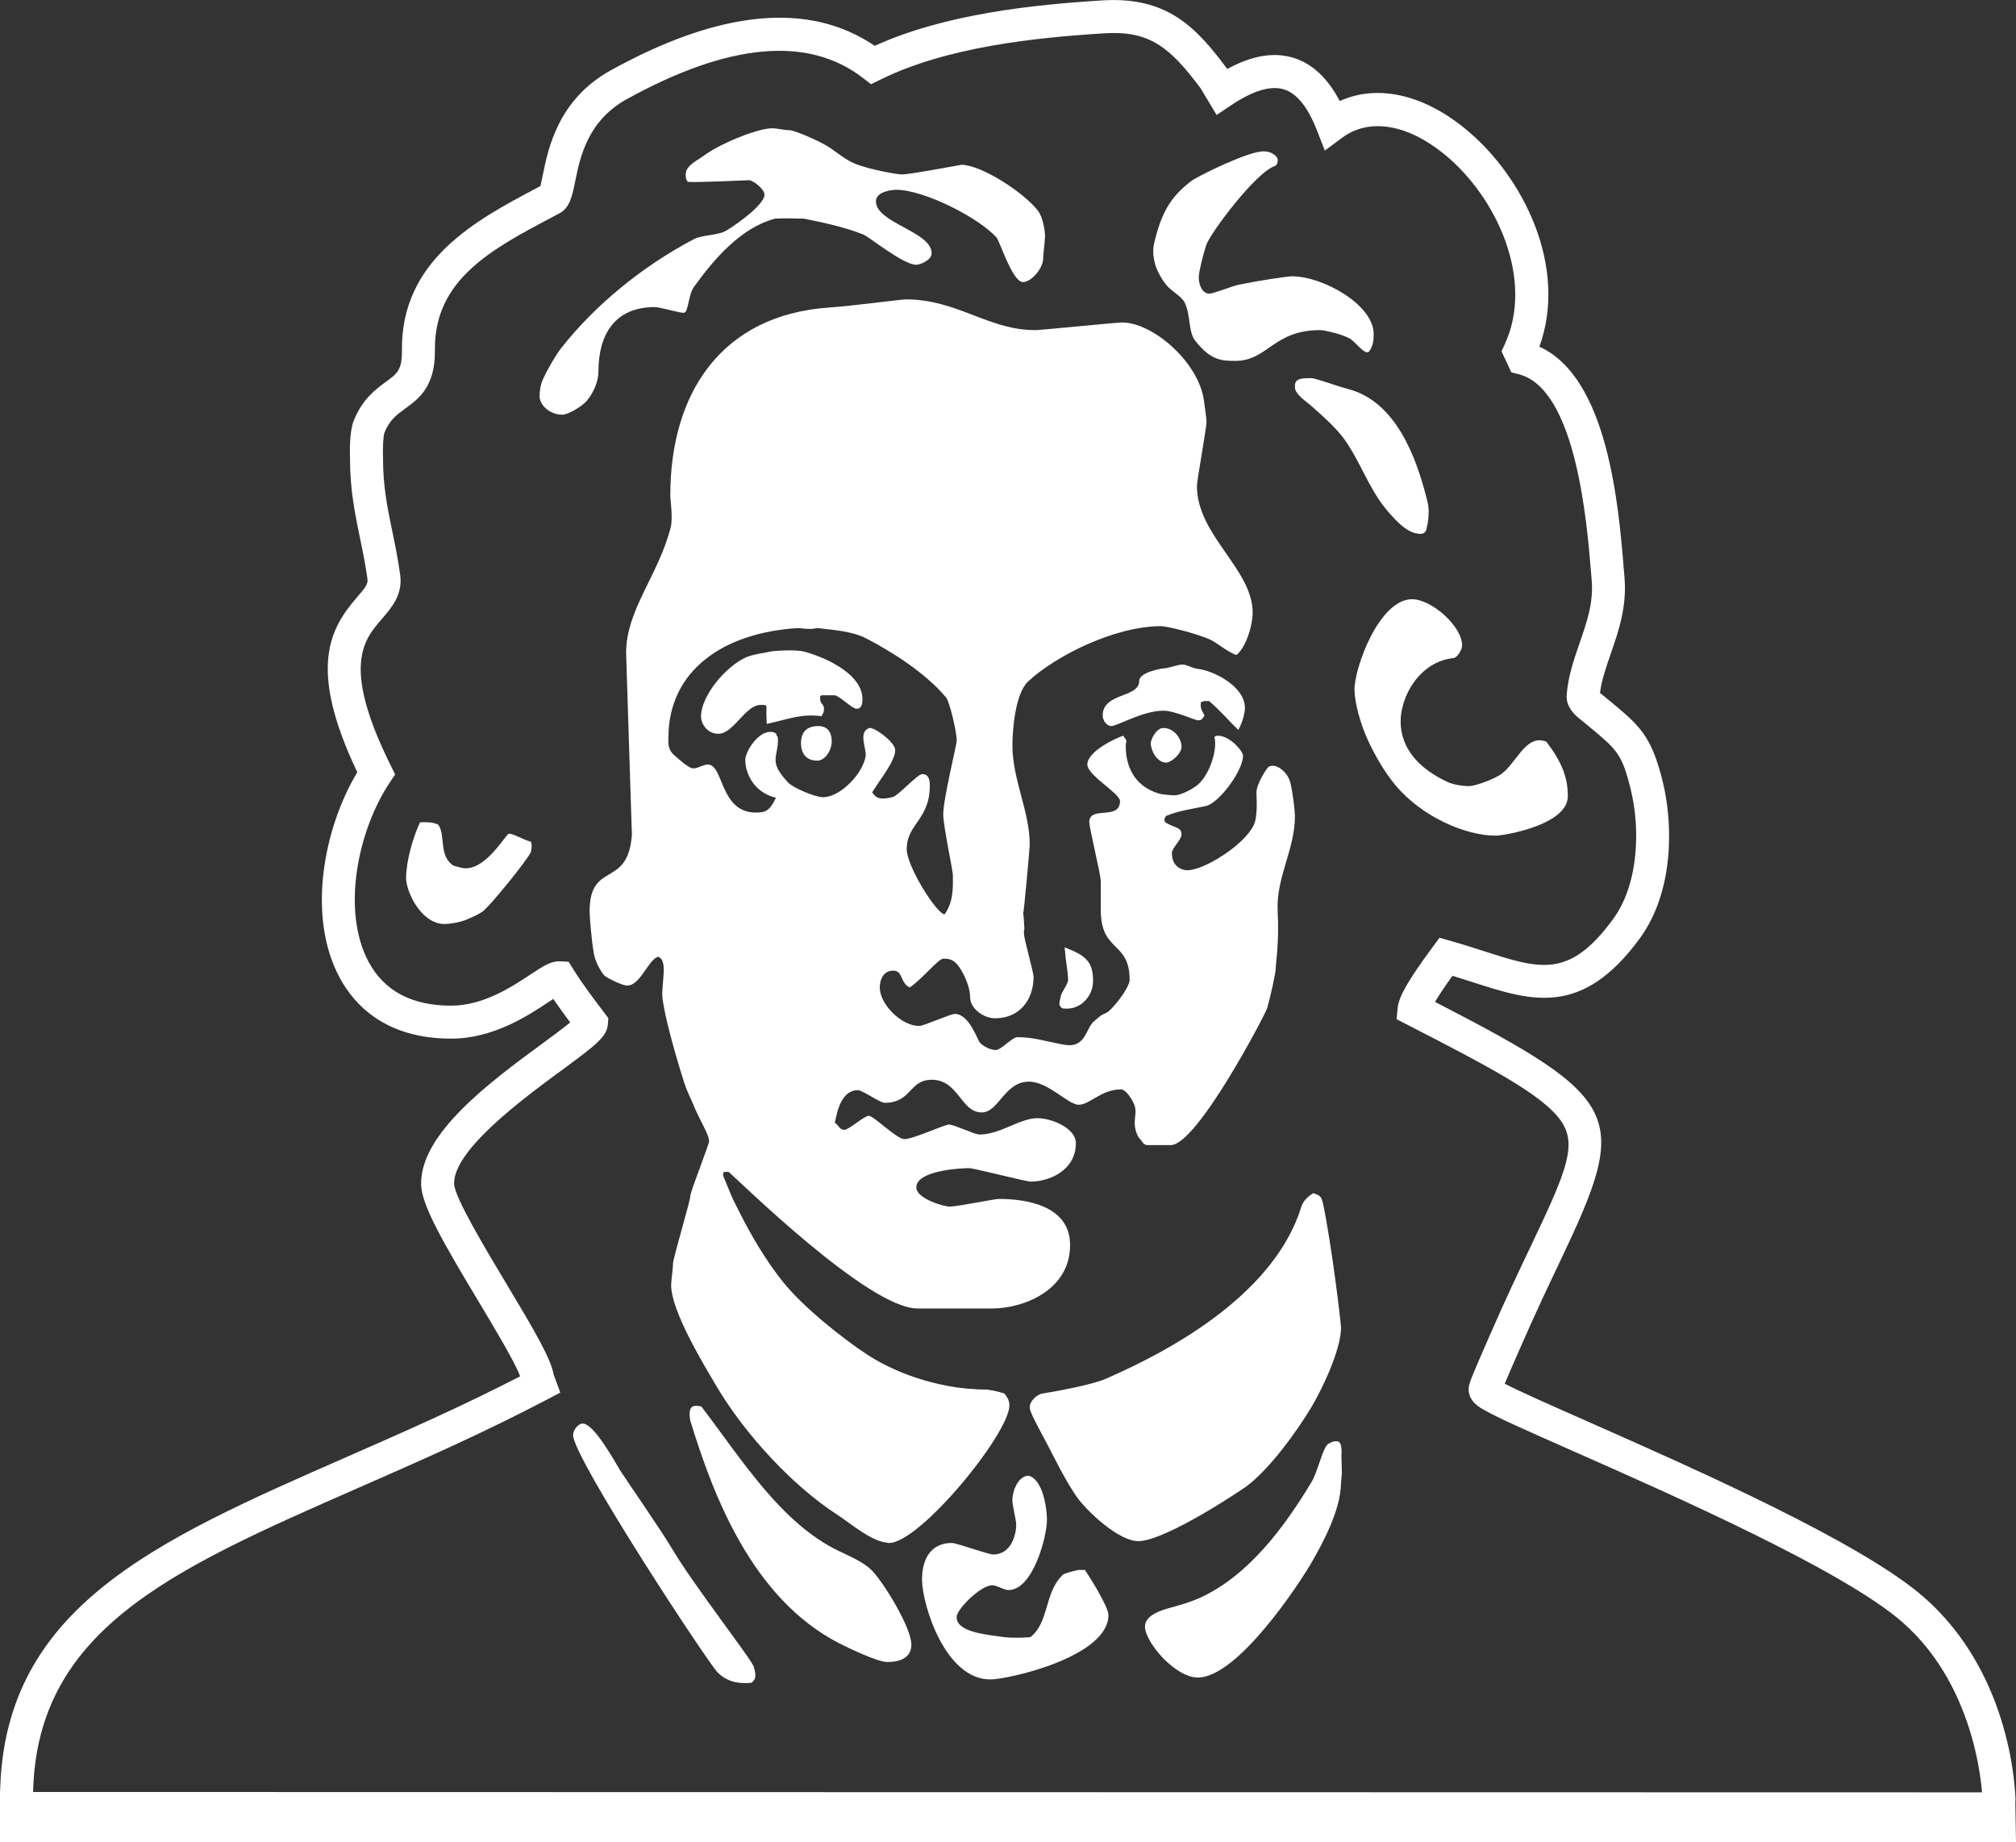
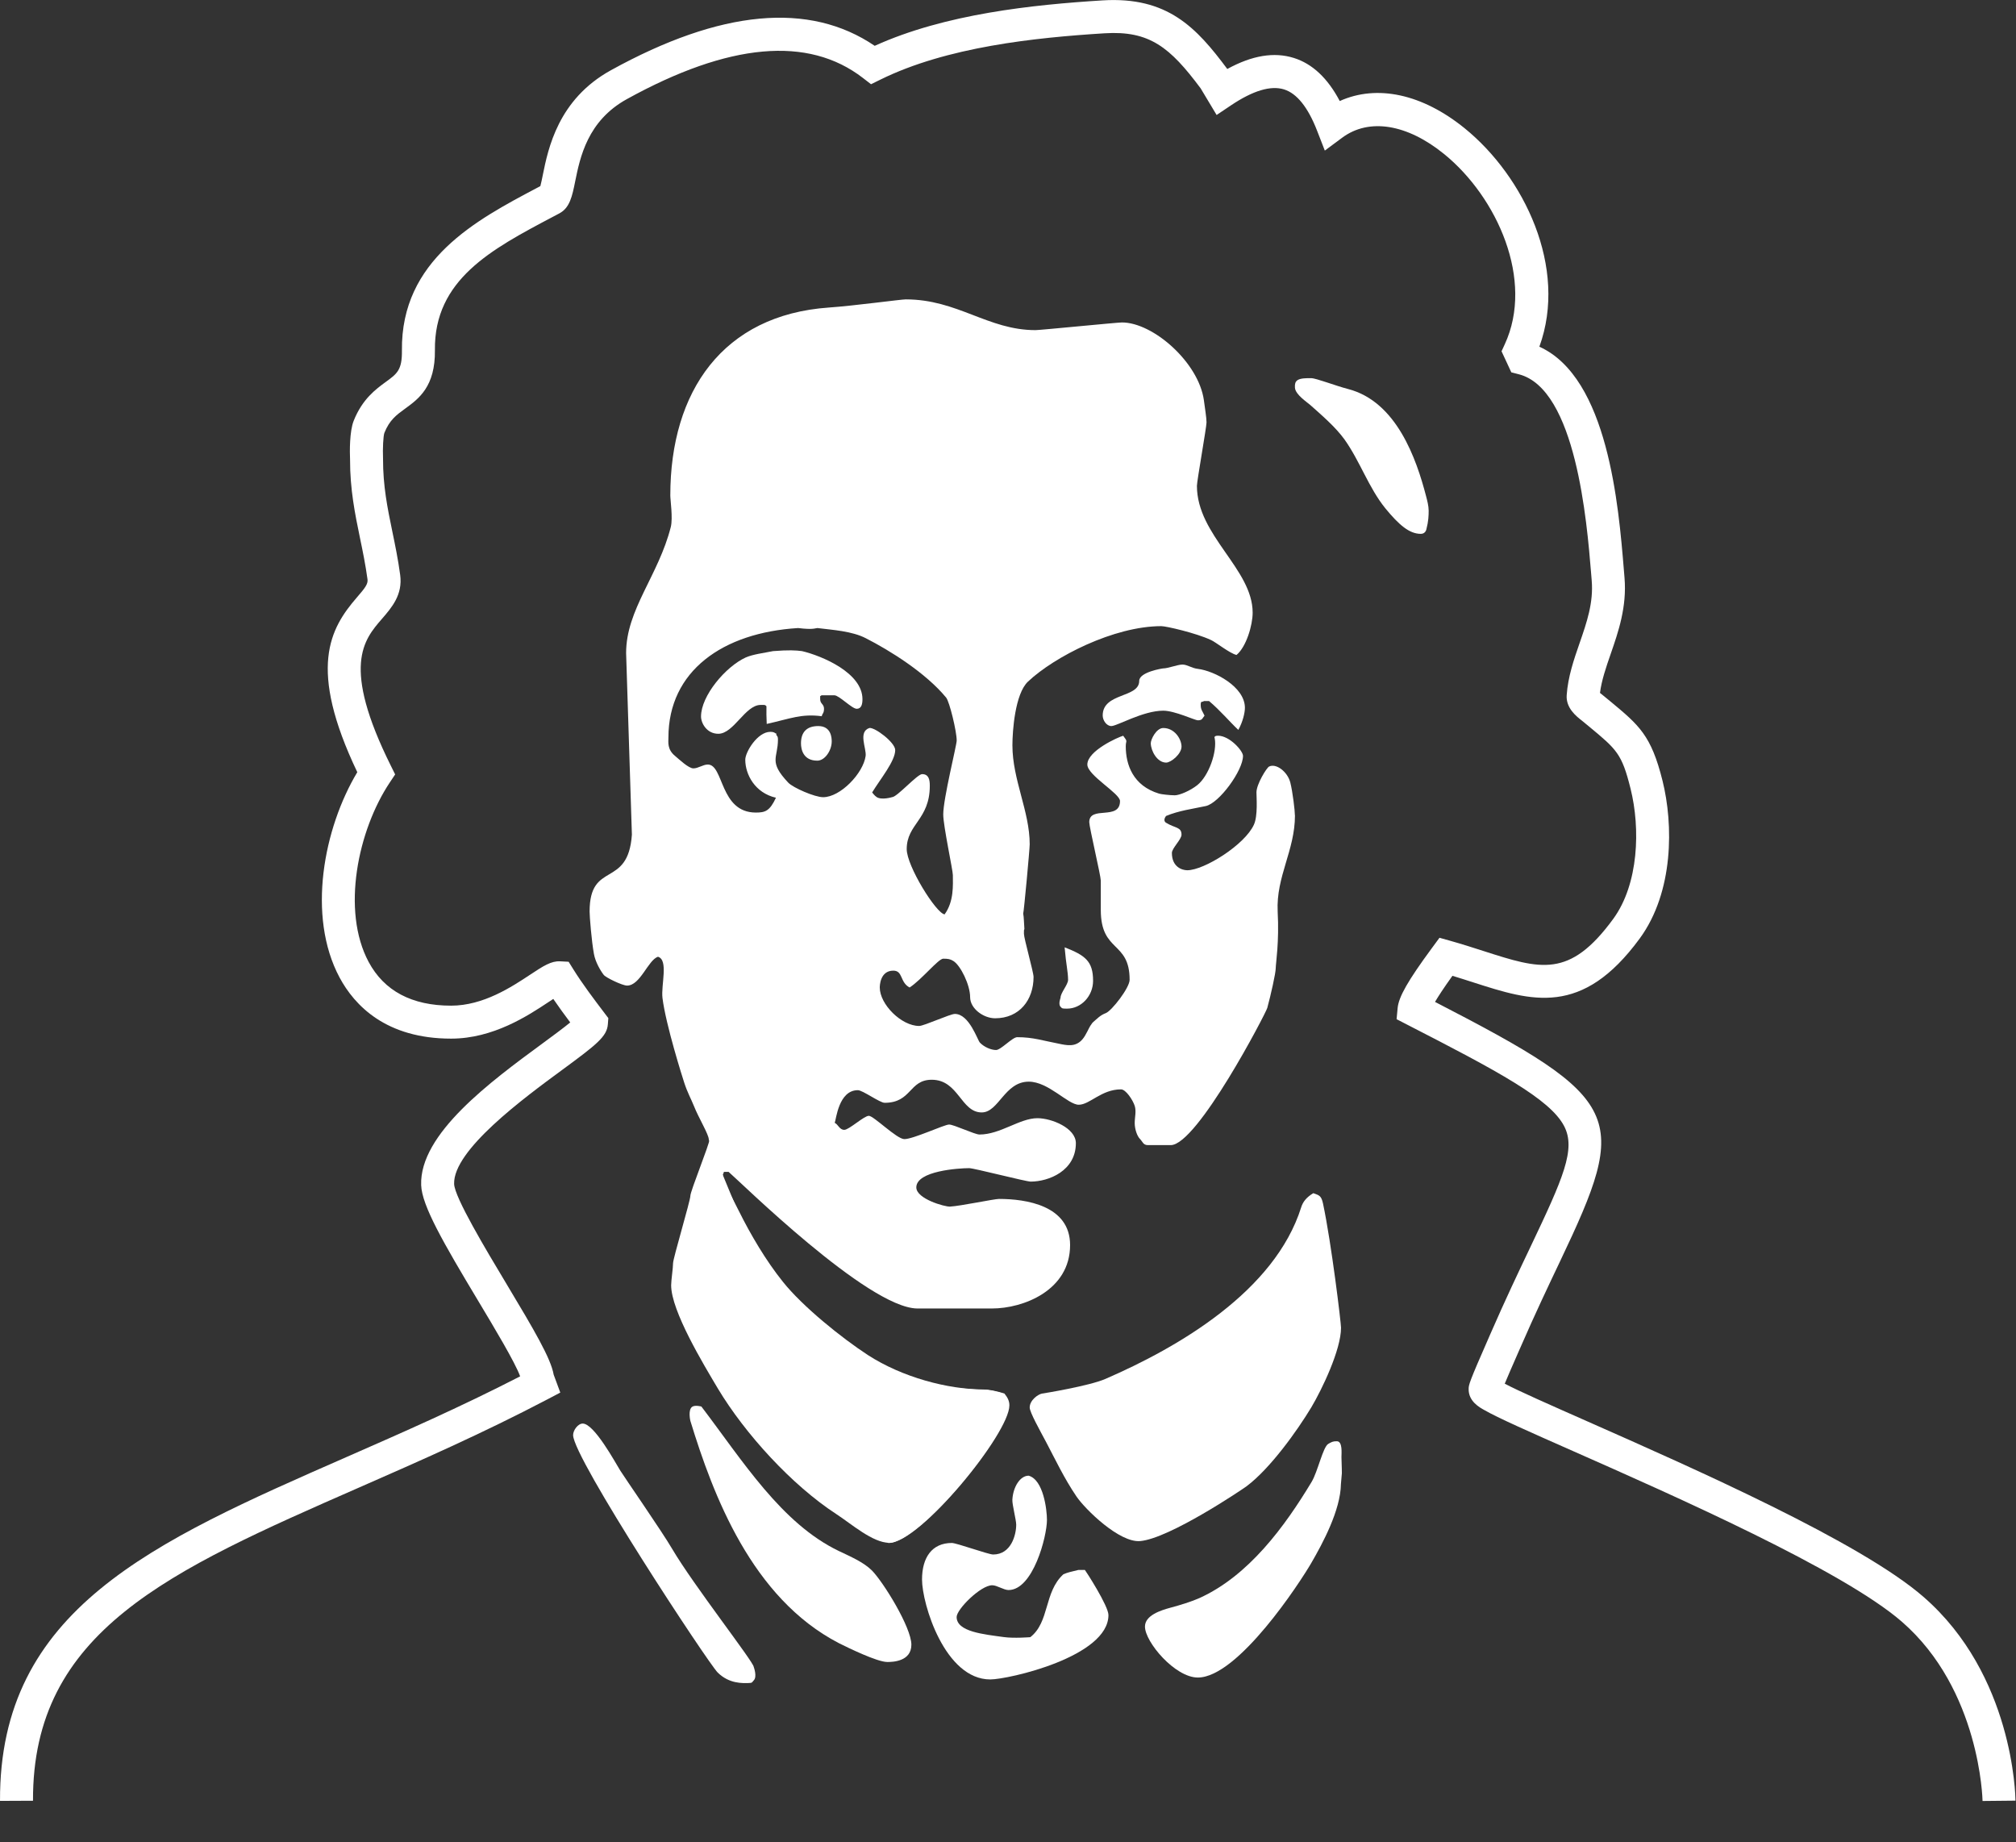
<svg xmlns="http://www.w3.org/2000/svg" width="201.88" height="184.46" viewBox="0 0 201.88 184.46">
  <rect x="0" y="0" width="201.88" height="184.46" fill="#333333" stroke="none" />
  <g fill="#fff">
-     <path d="m0 184.46h201.88l-.081-4.992-198.98-.039-2.819-.135v5.165" />
-     <path d="m77.322 12.844c.481.0 1.249.193 1.732.193.481.0 2.768.976 3.801 1.601.867.529 1.789 1.388 2.871 1.796 1.421.553 4.104 1.031 4.585 1.031.843.0 5.896-.964 5.967-.964 1.973.0 6.333 2.807 7.704 4.659.456.625.669 1.981.669 2.463s-.195 1.828-.195 2.309c0 .889-1.153 2.311-2.019 2.311-1.06.0-2.312-4.099-2.645-4.46-1.76-1.972-7.244-4.78-10.057-4.78-.241.0-2.02.121-2.02 1.155.0 2.165 5.58 3.033 5.58 5.199.0.696-1.156 1.153-1.541 1.153-1.321.0-4.701-2.797-5.327-3.037-1.876-.747-4.025-1.199-5.936-1.581-2.325-.056-2.688.0-2.871-.001-3.305.864-6.013 3.868-8.161 6.889-.541.763-.511 2.543-.992 2.543-.48.0-2.407-.577-2.885-.577-4.089.0-5.655 2.84-5.655 6.447.0 1.011-.503 2.156-1.176 2.951-.505.601-1.927 1.381-2.409 1.381-1.395.0-2.309-1.059-2.309-1.829.0-.481.059-.864.192-1.348.131-.463 1.201-2.513 1.995-3.524 3.417-4.331 8.139-8.18 13.263-10.876.843-.432 2.192-.361 3.084-.772.481-.216 3.987-2.559 3.987-3.689.0-.481-.897-1.256-1.459-1.444.0.0-5.716.253-6.211.165-.088-.077-.223-.26-.223-.74.0-.916 1.216-1.421 1.757-1.837 1.492-1.148 5.363-2.784 6.904-2.784" />
-     <path d="m126.49 15.155c.481.0.76.079 1.192.392.224.212.276.32.263.564-.007.221-.057.376-.263.504-1.931.617-6.481 6.735-6.869 7.875-.395 1.156-.769 2.791-.769 3.271.0.795.36 1.637 1.059 1.637.481.0 2.119-.72 3.06-.913 1.731-.36 4.733-.82 5.215-.82 3.079.0 8.18 2.84 8.18 5.775.0.481-.019 1.143-.429 1.715-.396.549-1.421-.988-2.011-1.288-.868-.443-2.467-.812-2.948-.812-4.669.0-5.221 3.08-8.468 3.08-1.444.0-2.457-.084-3.975-1.961-.768-.937-.467-2.593-1.092-3.867-.313-.649-1.311-1.136-1.793-1.715-.456-.553-.956-1.383-1.175-2.152-.143-.553-.281-1.305-.089-2.103.68-2.847 1.525-4.561 3.728-6.221.651-.492 5.671-2.96 7.185-2.96" />
    <path d="m131.31 37.866c.48.0 2.48.776 3.679 1.084 4.868 1.255 6.852 7.017 7.819 10.737.112.431.257.971.257 1.452s-.017 1.048-.228 1.853c0 0-.076.463-.557.463-1.155.0-2.193-.903-3.537-2.537-1.684-2.068-2.555-4.745-4.12-6.935-.912-1.249-2.263-2.404-3.385-3.405-.341-.308-1.509-1.053-1.564-1.751-.029-.393.053-.601.209-.727.308-.249.947-.235 1.428-.235" />
-     <path d="m141.41 59.999c1.924.0 5.003 2.695 5.003 4.619.0.528-.543 1.249-.857 1.275-3.463.361-5.3 3.899-5.3 6.328.0 2.671 1.787 4.745 4.743 6.097.625.287 1.623.396 2.104.396.481.0 1.956-.465 3.016-1.068 1.708-1.009 2.585-4.217 4.724-3.387 1.631 2.137 2.156 3.661 2.156 5.468.0 2.887-6.424 3.945-7.219 3.945-3.029.0-7.36-1.864-10.032-5.039-1.105-1.323-2.075-3.015-2.767-4.521-.784-1.704-1.344-3.841-1.344-5.069.0-2.165 2.452-9.044 5.773-9.044" />
    <path d="m129.67 81.65c0-.48-.219-2.333-.459-3.295-.289-1.107-1.435-1.952-2.128-1.601-.249.127-1.263 1.769-1.263 2.588.0.481.153 2.341-.255 3.232-.915 2.02-4.988 4.563-6.673 4.563-.504.0-1.54-.313-1.54-1.732.0-.481.963-1.348.963-1.828.0-.795-.645-.635-1.552-1.199.0.0-.36-.187.0-.675 1.301-.541 2.631-.704 3.977-.993 1.348-.289 3.733-3.559 3.733-5.025.0-.505-1.348-2.02-2.503-2.02-.481.0-.331.256-.331.256.261 1.325-.593 3.781-1.748 4.696-.697.553-1.771 1.015-2.249 1.015-.48.0-1.355-.101-1.572-.167-2.624-.791-3.337-2.913-3.337-4.741.0-.628.245-.395-.257-1.055-.517.143-3.591 1.511-3.591 2.883.0 1.083 3.271 2.887 3.271 3.655.0 1.997-3.079.411-3.079 2.119.0.481 1.155 5.365 1.155 5.847v2.935c0 4.307 2.887 3.08 2.887 7.001.0.793-1.779 3.089-2.38 3.331-.576.215-.853.545-1.333.957-.396.52-.333.583-.747 1.292-.66 1.124-1.531 1.028-2.336.875-1.956-.376-2.852-.712-4.464-.712-.479.0-1.635 1.284-2.117 1.284-.479.0-1.18-.283-1.615-.739-.239-.243-1.064-2.875-2.508-2.875-.479.0-3.091 1.205-3.575 1.205-1.779.0-3.945-2.165-3.945-3.851.0-.119.011-1.687 1.355-1.687.988.0.645 1.172 1.635 1.687 1.201-.785 2.883-2.885 3.363-2.885.481.0.695.035 1.008.227.723.432 1.687 2.396 1.687 3.623.0 1.155 1.347 2.117 2.503 2.117 2.429.0 3.849-1.828 3.849-4.14.0-.48-.964-3.849-.964-4.331.0-.479-.003-.263.047-.471-.047-.595-.047-1.181-.12-1.54.068-.167.651-6.456.651-6.939.0-3.295-1.731-6.471-1.731-9.911.0-1.42.257-5.151 1.557-6.377 2.621-2.477 8.593-5.555 13.357-5.555.481.0 3.471.688 4.963 1.385.459.193 1.896 1.353 2.565 1.499.979-.815 1.615-2.981 1.615-4.232.0-4.379-5.581-7.723-5.581-12.704.0-.48.961-5.868.961-6.349.0-.481-.169-1.481-.264-2.227-.531-3.777-5.077-7.781-8.204-7.781-.48.0-8.18.769-8.66.769-4.765.0-7.795-3.079-12.992-3.079-.48.0-5.227.649-7.704.817-10.587.745-15.872 8.372-15.872 18.813.0.481.268 2.239.051 3.151-1.227 4.861-4.477 8.276-4.477 12.632l.579 18.185c-.385 5.456-4.235 2.552-4.235 7.7.0.48.193 2.928.435 4.251.144.793.643 1.655.979 2.087.193.264 1.86 1.073 2.339 1.073 1.323.0 2.089-2.539 3.089-2.888 1.083.309.293 2.837.457 4.141.337 2.689 2.005 7.948 2.183 8.489.316.967.677 1.6.967 2.321.456 1.155 1.484 2.851 1.484 3.333.0.084.536 1.443 1.396 3.548.055-.169.135-.209.109-.291h.481c1.128.955 13.915 13.588 18.872 13.679h7.504c3.128.0 7.82-1.804 7.82-6.351.0-3.971-4.428-4.619-7.12-4.619-.481.0-3.872.715-4.911.768-.504.027-3.368-.768-3.368-1.923.0-1.661 4.284-1.927 5.295-1.927.481.0 5.676 1.347 6.159 1.347 1.804.0 4.523-1.081 4.523-3.848.0-1.515-2.429-2.501-3.848-2.501-1.781.0-3.713 1.635-5.805 1.635-.481.0-2.561-1-3.041-1-.481.0-3.633 1.483-4.497 1.459-.761-.023-3.06-2.332-3.541-2.332-.483.0-1.979 1.405-2.459 1.405-.483.0-.617-.555-.956-.699.144-.341.391-3.273 2.315-3.273.483.0 2.201 1.264 2.683 1.264 2.719.0 2.429-2.308 4.716-2.308 2.693.0 2.912 3.272 5.005 3.272 1.707.0 2.284-3.081 4.713-3.081 1.975.0 3.92 2.311 5.004 2.311 1.107.0 2.261-1.539 4.233-1.539.481.0 1.185 1.061 1.375 1.664.169.553-.004 1.125-.004 1.704.0.577.221 1.295.536 1.607.263.264.307.607.788.607h2.285c2.648.0 9.523-13.207 9.667-13.736.361-1.325.845-3.491.845-3.971.0-.483.363-2.604.195-5.683-.168-3.513 1.731-6.107 1.731-9.62m-41.883-1.836c-.215-.136-.456-.468-.456-.468.807-1.331 2.309-3.132 2.309-4.239.0-.769-2.032-2.288-2.579-2.215-1.169.383-.285 2.035-.383 2.804-.24 1.732-2.525 4.127-4.257 4.127-.841.0-3.005-.947-3.487-1.451-2.019-2.14-1.036-2.448-1.036-4.324.0-.48-.193-.289-.164-.605-.123.027-.123-.164-.605-.164-1.276.0-2.504 2.021-2.504 2.791.0 1.467.96 3.323 3.072 3.807-.627 1.335-1.073 1.484-2.012 1.484-3.631.0-3.199-4.809-4.811-4.809-.481.0-.961.385-1.443.385-.483.0-1.409-.889-1.841-1.249-.795-.651-.661-1.375-.661-1.831.0-6.665 5.432-10.513 12.992-10.971 1.552.193 1.732.0 1.928.0 1.547.193 3.455.3 4.851 1.021 2.407 1.227 5.997 3.463 8.04 5.943.337.408 1.057 3.381 1.057 4.295.0.481-1.351 5.831-1.347 7.411.001 1.136.963 5.581.963 6.063.0.987.125 2.631-.828 3.937-.848-.113-3.793-4.828-3.793-6.536.0-2.525 2.312-2.935 2.312-6.351.0-.627-.12-1.156-.771-1.156-.481.0-2.524 2.311-3.005 2.305.0.0-1.035.319-1.541-.004m10.609 59.335c-3.571-.023-15.156-1.8-18.661-4.027 4.239 9.819 8.559 19.377 9.231 19.377 3.079.0 12.031-10.923 12.031-13.761.0-.483-.216-.829-.5-1.187-.823-.253-1.523-.403-2.1-.403m-18.661-4.027c-2.899-6.715-5.737-13.503-7.368-17.492-.02.06-.049.076-.049.204.0.48 4.752 15.559 7.375 17.265.013.008.032.015.043.023" />
    <path d="m77.41 65.196c1.589-.124 2.297-.083 2.907.0 2.031.483 6.049 2.188 6.049 4.811.0.48-.095.963-.576.963-.481.0-1.756-1.348-2.237-1.351H82.262c-.157.167-.131-.092-.131.388s.385.48.385.963c0 .48-.192.48-.224.745-2.052-.267-3.123.237-5.513.772-.036-.652-.036-1.229-.028-1.771-.172-.16-.104-.132-.584-.132-1.541.0-2.695 2.888-4.236 2.888-1.153.0-1.731-1.06-1.731-1.733.0-2.069 2.463-4.995 4.483-5.911.721-.312 1.753-.439 2.727-.632" />
    <path d="m118.41 66.542c.48.0.923.363 1.549.433 1.636.195 4.705 1.781 4.705 3.897.0.483-.203 1.391-.66 2.212-.852-.796-1.808-1.945-2.933-2.891h-.515c-.155.169-.319-.092-.319.391.0.481.181.629.384 1.073-.22.247-.192.467-.675.467-.285.0-2.307-.964-3.461-.964-2.023.0-4.62 1.54-5.197 1.54-.481.0-.865-.576-.865-1.059.0-2.309 3.656-1.731 3.656-3.463.0-.891 2.333-1.252 2.407-1.252.48.0 1.443-.385 1.924-.385" />
    <path d="m81.941 72.7c1.297.0 1.347 1.179 1.347 1.541.0.891-.675 1.923-1.445 1.923-1.393.0-1.633-1.105-1.633-1.732.0-1.153.601-1.732 1.732-1.732" />
    <path d="m116.49 72.894c1.105.0 1.8 1.059 1.827 1.828.025.764-1.057 1.636-1.539 1.636-.889.0-1.519-1.143-1.541-1.924-.011-.385.553-1.54 1.253-1.54" />
    <path d="m109.46 98.202c0 1.541-1.204 2.791-2.599 2.791-.481.0-.497.001-.675-.207-.223-.261.015-.875.015-.875-.013-.483.761-1.324.756-1.804-.011-.877-.192-1.433-.347-3.253 2.068.805 2.849 1.4 2.849 3.348" />
    <path d="m131.51 119.47c.6.212.805.253.975 1.039.849 3.997 1.804 11.953 1.804 12.435.0 2.212-1.913 6.184-2.971 7.964-1.42 2.357-4.125 6.14-6.484 7.907-.451.336-7.721 5.232-10.656 5.491-2.084.185-5.501-3.176-6.377-4.459-1.225-1.799-2.129-3.721-3.02-5.408-.624-1.179-1.668-3.027-1.668-3.509.0-.721.825-1.32 1.236-1.393.191-.023 4.716-.764 6.328-1.46 7.337-3.176 16.98-8.793 19.624-17.192.168-.551.544-1.015 1.209-1.413" />
    <path d="m133.88 144.31c.58.02.452 1.204.452 1.592.063 2.332.063 1.104-.052 2.688-.041 2.637-1.836 5.956-2.965 7.904-1.083 1.876-7.324 11.476-11.367 11.476-2.285.0-5.292-3.56-5.292-5.101.0-1.129 1.588-1.632 2.572-1.897.988-.264 1.985-.571 2.875-.956 4.955-2.237 8.573-7.205 11.24-11.633.616-1.023 1.136-3.5 1.668-3.807.307-.176.468-.277.869-.265" />
    <path d="m103.01 147.76c1.48.411 1.831 3.416 1.831 4.428.0 1.66-1.396 7.021-3.848 7.021-.483.0-1.155-.479-1.636-.479-1.155.0-3.561 2.405-3.561 3.177.0 1.489 2.74 1.735 4.724 2.012 1.025.143 2.655.009 2.655.009 1.945-1.52 1.357-4.512 3.309-6.295.38-.173.756-.259 1.505-.437h.649c.073.069 2.361 3.604 2.361 4.516.0 4.188-10.031 6.448-11.835 6.448-4.548.0-6.833-7.555-6.833-10.008.0-2.188.987-3.657 2.983-3.657.481.0 3.657 1.155 4.139 1.155 1.804.0 2.309-1.971 2.309-2.983.0-.48-.411-2.021-.385-2.503.073-1.287.78-2.411 1.633-2.405" />
-     <path d="m42.058 82.338c.535-.016 1.204-.061 1.832.237.755 1.039.004 3.129 1.528 4.109.367.067.735.257 1.216.257 2.167.0 4.041-3.464 4.331-3.464.48.0 1.369.58 2.203.807.0.0.153.365.0.997-.137.561-4.159 5.532-4.856 6.005-.312.211-.943.529-1.544.772-.72.311-1.769.464-2.251.464-2.308.0-3.849-3.176-3.849-4.619.0-1.66.659-3.987 1.391-5.567" />
    <path d="m69.348 140.84c.304-.169.888-.005.888-.005 4.12 5.409 8.005 11.707 13.779 14.473 1.107.531 2.459 1.103 3.301 1.945 1.152 1.177 3.948 5.697 3.948 7.429.0 1.683-1.876 1.732-2.405 1.732-1.035.0-3.989-1.455-4.856-1.887-8.732-4.524-12.605-14.853-14.871-22.259.0.0-.276-1.153.216-1.429" />
    <path d="m58.353 142.54c1.155.0 3.281 3.943 3.763 4.713.385.625 4.188 6.112 5.199 7.844 2.14 3.635 8.169 11.332 8.164 11.815.0.0.371.985-.008 1.351-.175.168-.083.26-.565.26-.481.0-1.856.109-3.033-1.049-.952-.936-14.483-21.493-14.483-23.779.0-.481.483-1.155.964-1.155" />
    <path d="m71.778 114.27c.033.111.624 3.064.624 3.547.0.48 1.049 2.339 1.579 3.421 1.18 2.381 2.732 5.011 4.415 7.103 1.973 2.479 5.896 5.633 8.517 7.341 3.467 2.237 7.984 3.425 11.571 3.449.575.0 1.276.148 2.096.401.287.357.499.705.499 1.187.0 2.815-8.949 13.761-12.027 13.761-1.661.0-3.811-1.903-5.263-2.847-4.519-2.937-9.183-8.075-11.9-12.597-1.444-2.429-4.681-7.772-4.681-10.345.0-.483.192-1.733.192-2.213.0-.483 1.732-6.256 1.732-6.737.0-.481 1.924-5.196 1.924-5.677l.723.207" />
    <path d="m198.53 180.33c-.001-.111-.232-11.132-8.084-17.953-5.931-5.152-22.813-12.613-32.899-17.071-4.409-1.948-7.595-3.356-8.889-4.109-.487-.264-1.624-.884-1.589-2.139.013-.413.019-.583 2.029-5.152l.144-.331c1.487-3.413 2.828-6.231 4.012-8.716 3.285-6.903 4.571-9.796 3.38-12.096-1.409-2.724-6.648-5.511-15.789-10.201l-.992-.511.103-1.109c.103-1.125 1.031-2.749 3.417-5.992l.775-1.052 1.1.309c1.171.329 2.265.681 3.301 1.015 5.736 1.844 8.615 2.768 12.993-3.207 2.572-3.515 2.729-9.083 1.741-13.041-.872-3.505-1.372-3.92-4.148-6.221l-.709-.584c-.568-.443-1.625-1.265-1.54-2.557.128-1.857.721-3.567 1.293-5.219.72-2.08 1.401-4.044 1.212-6.273l-.067-.816c-.412-5.019-1.507-18.352-7.225-19.827l-.757-.195-.979-2.108.32-.695c2.972-6.421-.751-14.731-6.068-19.053-3.709-3.017-7.528-3.631-10.212-1.637l-1.737 1.289-.784-2.016c-.907-2.324-2.015-3.707-3.297-4.109-1.331-.416-3.115.119-5.311 1.592l-1.443.968-1.6-2.668c-3.072-4.119-5.121-5.791-9.619-5.512-6.953.433-15.792 1.352-22.463 4.645l-.925.455-.815-.629c-5.475-4.231-13.428-3.516-23.64 2.123-3.943 2.176-4.684 5.836-5.175 8.257-.297 1.465-.532 2.623-1.576 3.179l-.711.376c-6.089 3.219-11.84 6.259-11.755 13.319.047 3.655-1.624 4.869-2.967 5.847-.883.641-1.58 1.148-2.095 2.444-.111.313-.175 1.548-.133 2.585-.008 2.736.448 4.941.929 7.276.284 1.372.577 2.791.788 4.359.267 1.983-.847 3.265-1.829 4.399-1.817 2.096-4.081 4.703.901 14.719l.425.856-.531.796c-3.204 4.797-4.876 12.833-2.125 17.977 1.555 2.907 4.333 4.38 8.259 4.38 3.231.0 6.071-1.88 7.951-3.125 1.284-.851 2.075-1.359 2.961-1.315l.857.045.455.731c.941 1.511 2.06 2.985 3.141 4.412l.379.5-.048.624c-.095 1.217-1.103 2.011-4.591 4.572-3.816 2.804-10.92 8.024-10.803 11.411.047 1.348 3.179 6.567 5.251 10.02 2.787 4.644 4.436 7.451 4.717 9.072l.663 1.795-1.283.675c-6.495 3.407-12.771 6.159-18.84 8.821-19.016 8.339-32.755 14.363-32.679 31.372l-3.303.015c-.084-19.177 15.247-25.899 34.656-34.411 5.639-2.473 11.46-5.025 17.429-8.097-.493-1.381-2.607-4.901-4.192-7.543-3.512-5.851-5.648-9.552-5.72-11.604-.179-5.128 6.947-10.363 12.148-14.185.957-.704 2.076-1.527 2.78-2.105-.575-.767-1.148-1.549-1.697-2.355-.155.101-.312.205-.461.304-2.073 1.373-5.548 3.672-9.772 3.672-6.525.0-9.676-3.331-11.171-6.124-3.293-6.163-1.583-14.955 1.777-20.555-4.976-10.431-2.752-14.373-.029-17.512.812-.937 1.113-1.333 1.052-1.795-.197-1.453-.477-2.815-.751-4.132-.495-2.397-1.005-4.876-.997-7.883-.032-.753-.063-2.791.367-3.869.869-2.181 2.229-3.169 3.221-3.892 1.121-.815 1.631-1.187 1.607-3.135-.109-9.077 7.444-13.071 13.513-16.279l.348-.184c.077-.276.168-.727.245-1.108.536-2.648 1.535-7.579 6.815-10.492 11.001-6.073 19.883-6.892 26.423-2.448 7.056-3.203 15.849-4.116 22.811-4.549 6.515-.404 9.409 2.724 12.496 6.868 2.493-1.365 4.687-1.725 6.669-1.103 1.852.58 3.391 2.028 4.593 4.312 3.716-1.681 8.264-.724 12.533 2.748 5.917 4.815 10.336 13.927 7.456 21.851 6.884 3.111 7.937 15.965 8.459 22.32l.067.807c.248 2.927-.619 5.427-1.383 7.632-.469 1.355-.913 2.641-1.073 3.908.083.068.171.137.228.181l.791.649c2.907 2.411 4.109 3.408 5.244 7.965 1.087 4.36 1.141 11.112-2.281 15.789-5.785 7.897-10.827 6.276-16.668 4.399-.669-.215-1.364-.439-2.089-.659-.889 1.239-1.423 2.064-1.744 2.613 19.027 9.815 19.489 11.336 12.529 25.959-1.172 2.463-2.501 5.253-3.965 8.616l-.151.341c-.731 1.661-1.169 2.684-1.431 3.312 1.377.727 4.425 2.073 8.195 3.739 10.92 4.827 27.423 12.12 33.729 17.599 8.996 7.815 9.216 19.9 9.22 20.412l-3.301.033" />
  </g>
</svg>